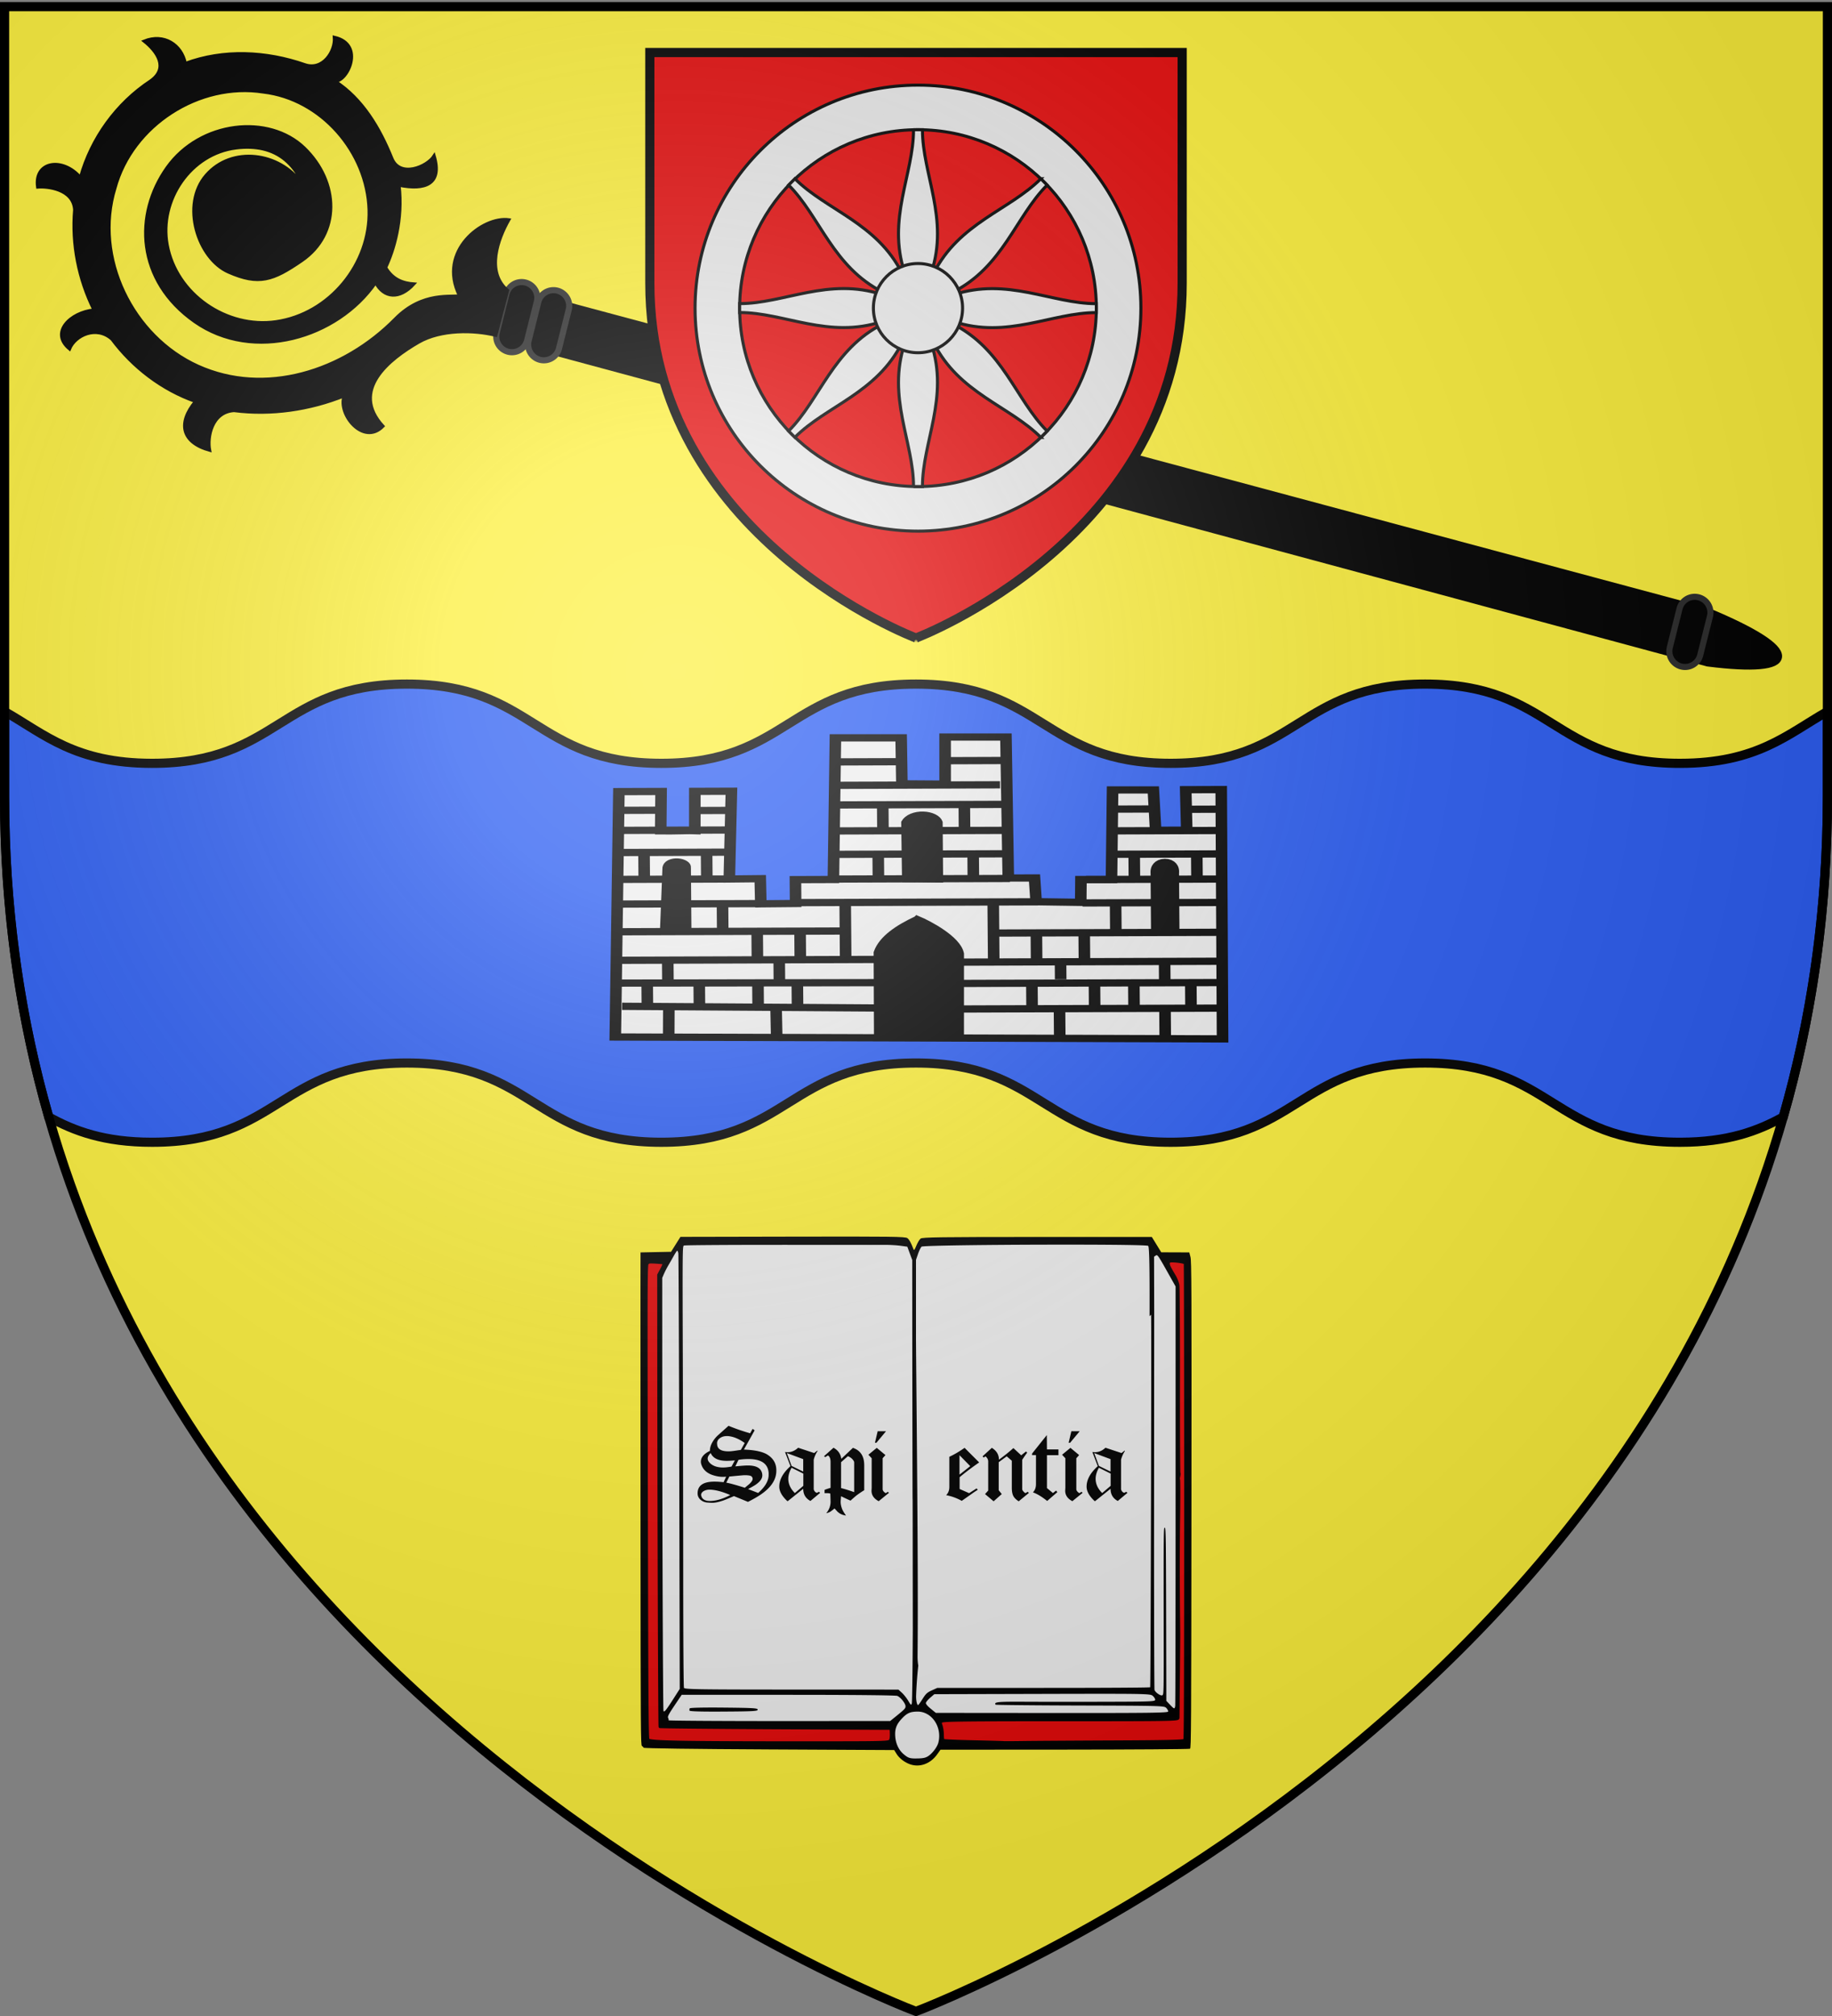
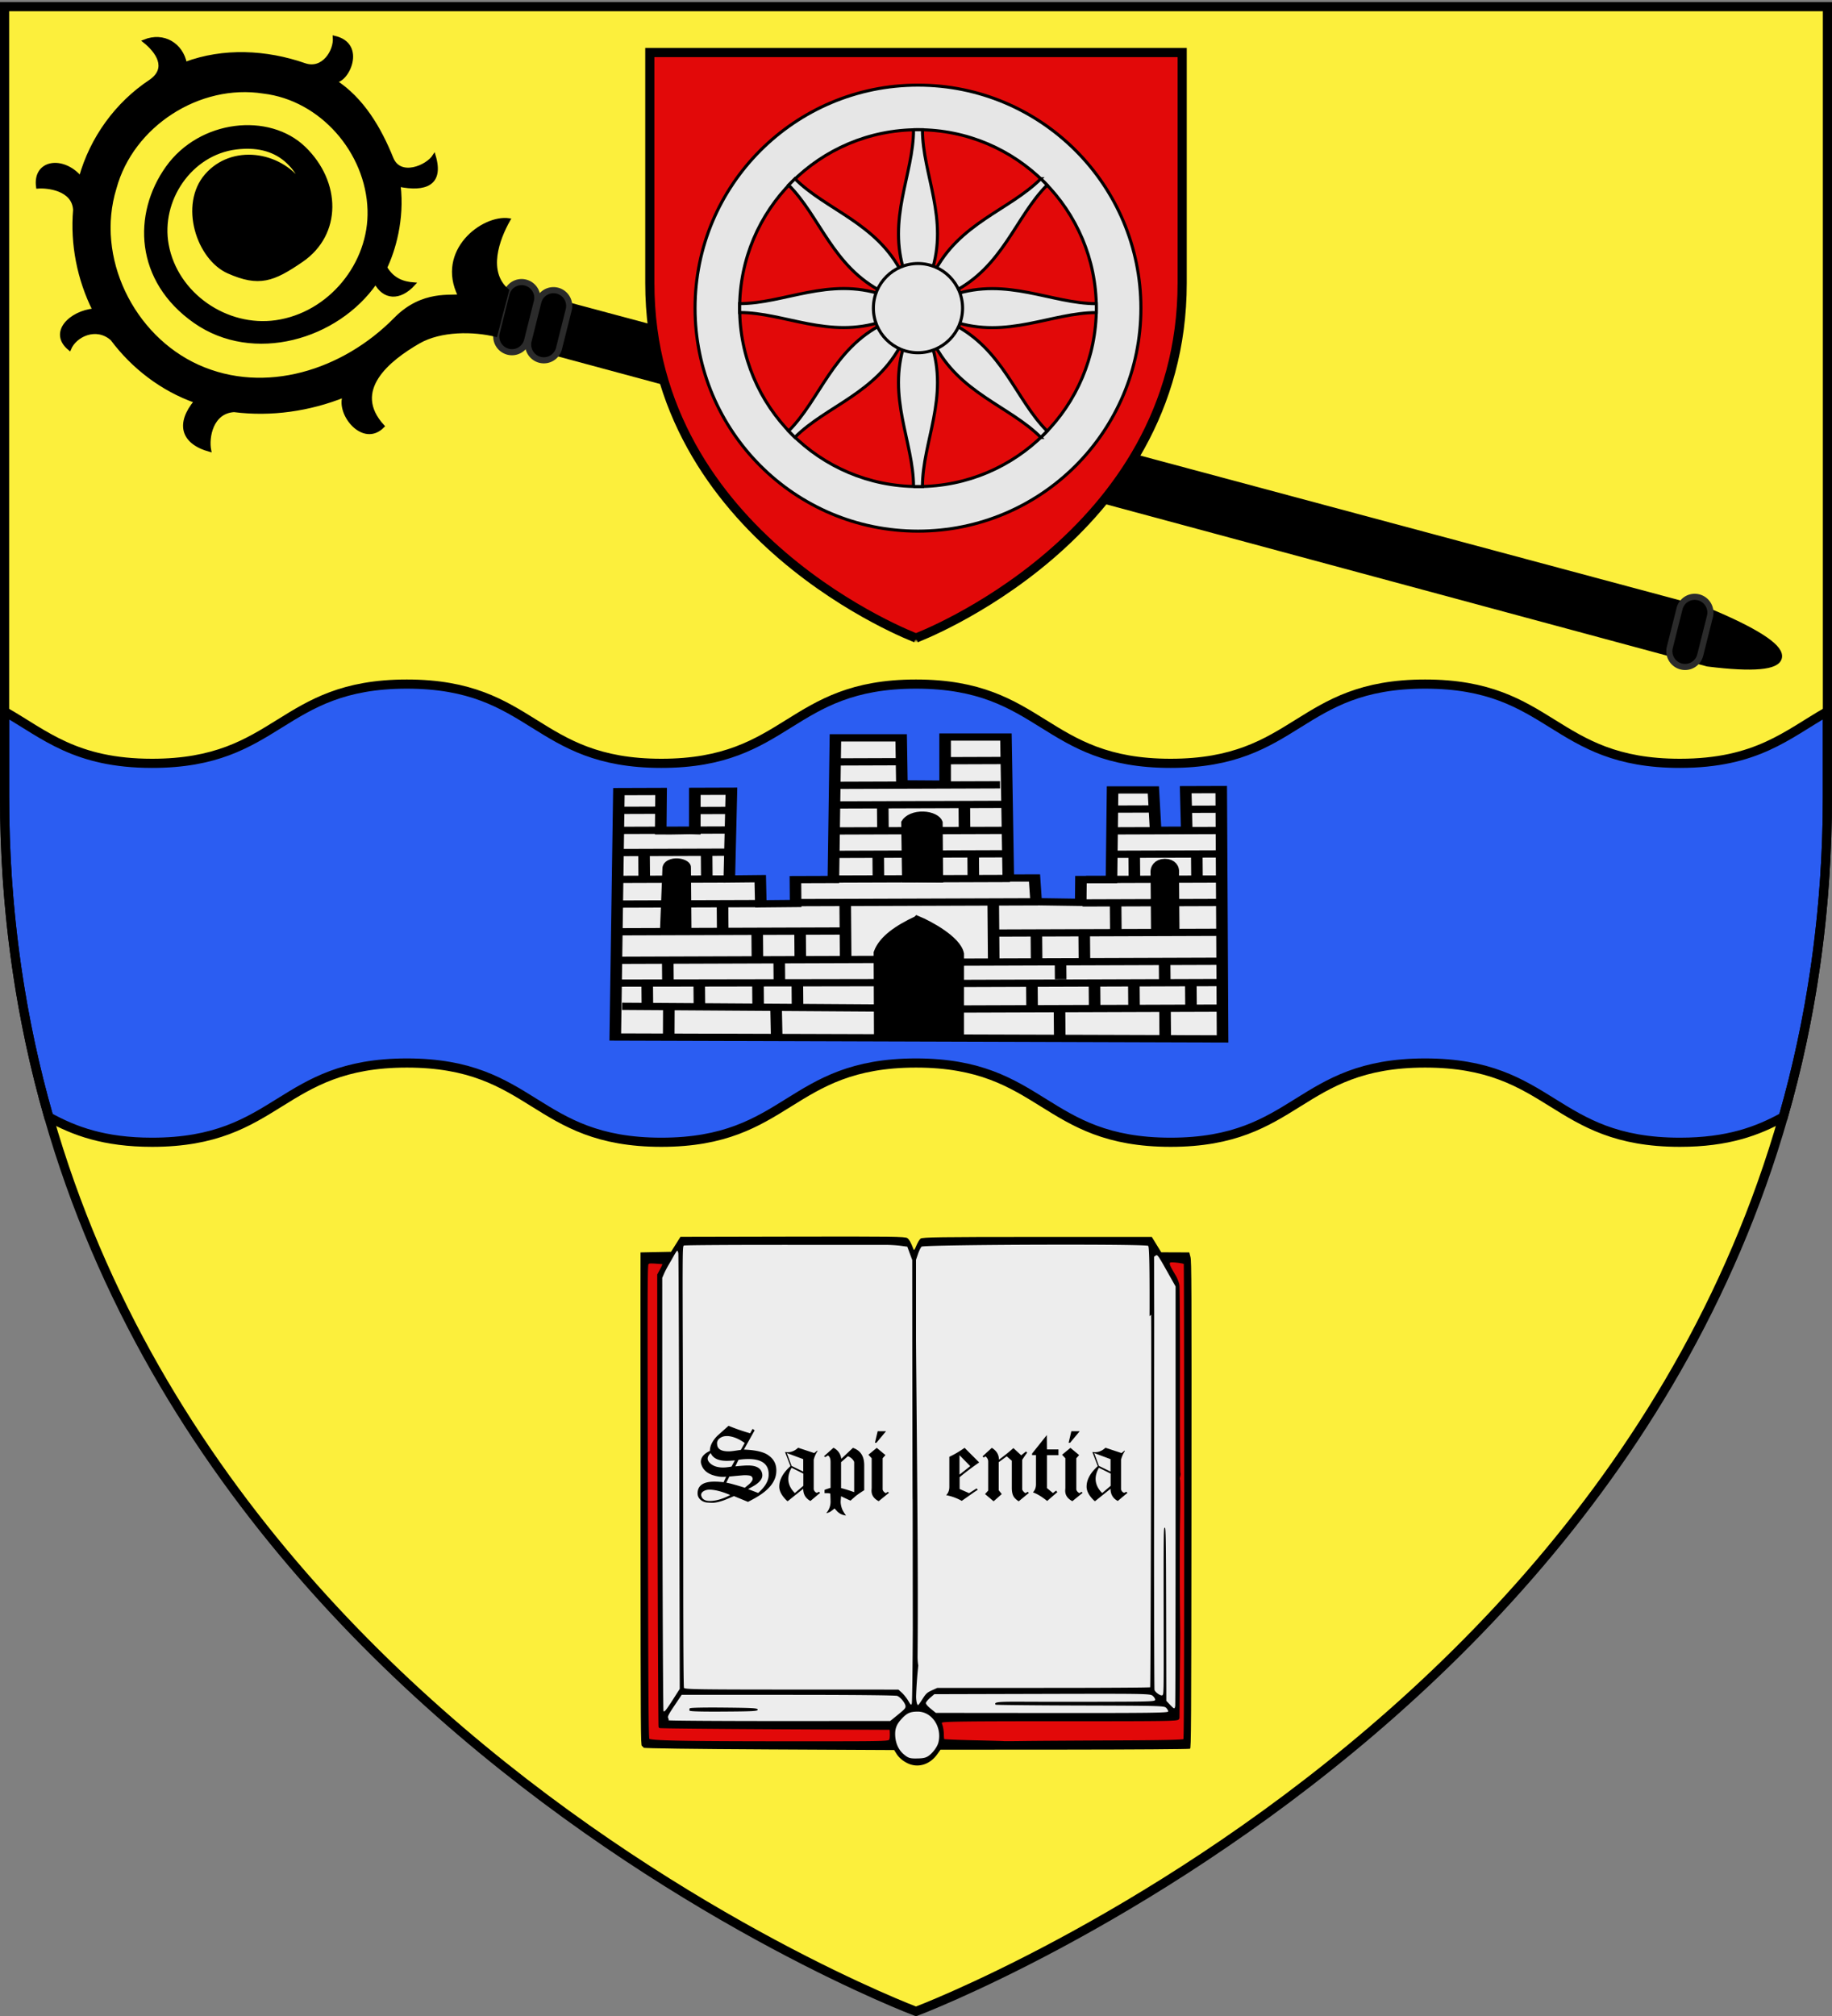
<svg xmlns="http://www.w3.org/2000/svg" xml:space="preserve" width="600" height="660">
  <rect width="100%" height="100%" fill="#808080" stroke="none" />
  <path fill="#FCEF3C" d="M300 658.5s298.5-112.32 298.5-397.772V2.176H1.5v258.552C1.5 546.18 300 658.5 300 658.5" />
  <path d="M297.906 577.543c-1.75-.65-3.423-1.968-4.298-3.388l-.753-1.22-40.946-.206c-24.668-.124-41.006-.344-41.098-.553-.084-.19-.341-.453-.571-.582-.392-.22-.42-4.498-.459-67.792-.021-37.155-.03-73.457-.017-80.67l.021-13.113 4.998-.102 4.998-.1 1.535-2.445 1.537-2.444 36.797-.077c32.288-.066 36.884-.009 37.522.485.645.498 1.139 1.388 1.976 3.559.217.568.345.422.98-1.115.4-.973 1.024-2.003 1.39-2.293.56-.445 6.467-.526 38.194-.526h37.532l1.541 2.512 1.542 2.511 4.59.018 4.589.018.389 1.498c.35 1.351.383 9.248.322 81.12-.062 73.526-.098 79.64-.472 79.875-.221.14-18.7.267-41.064.282l-40.66.025-1.077 1.518c-2.233 3.146-5.799 4.41-9.038 3.205" />
  <path fill="#E20909" stroke="#010101" stroke-width="3" d="M754.237 347.938c-81.158.099-170.265.771-171.834 1.78-1.159.743-3.295 3.628-4.749 6.406L575 361.188v69.748c.574 52.958 3.267 202.9 2.092 276.107-1.494 92.976 309.604-142.558 309.476-203.713-.064-62.45 1.96-152.939-1.331-154.331-1.626-.688-44.217-1.016-96.971-1.063-10.98-.009-22.435-.014-34.029.002zm-358.02.187c-71.098-.018-130.152.245-131.247.594-1.98.623-2.004 1.405-1.534 101.811.263 55.648.502 142.139.534 192.188.036 54.206.446 91.594 1 92.467.813 1.28 19.232 1.473 143.718 1.499l142.81.031 4.566 2.687c2.502 1.475 6.327 4.621 8.498 7.001 3.661 4.011 4.016 4.17 4.845 2.314.49-1.1 1.072-30.327 1.311-64.939-.347-236.11-.1 16.67-.689-249.314l-.06-73.092-3.283-5.817-3.279-5.838-8.937-.784c-4.928-.433-13.471-.782-18.969-.782-5.503.005-68.182-.013-139.284-.026zm-140.216 5.093c-.43 0-2.538 2.043-4.658 4.53-2.124 2.492-5.359 6.203-7.219 8.252-1.861 2.051-4.458 5.327-5.781 7.313l-2.406 3.623.032 98.876c.052 126.907.932 278.408 1.63 279.531.9 1.462 3.522-.599 12.813-10.126l8.905-9.125-.629-189.188c-.343-104.05-.924-190.199-1.279-191.437-.356-1.238-.982-2.249-1.408-2.249zm640.579 3.936c-.398-.016-.757.099-1.159.281l-2.311 1.032.187 48.814-.219 207.688c.056 66.326.339 121.215.625 121.968.813 2.116 8.128 5.463 10.375 4.749 1.944-.615 1.984-1.639 1.88-53.312-.195-91.24-.163-93.155 1.53-93.155 1.311 0 1.526 9.333 1.749 75.656l.251 75.656 4.845 3.344c5.749 3.962 6.283 4.037 6.996 1.092.303-1.238.538-84.21.534-184.374V384.468L909.8 370.435c-9.1-10.592-11.498-13.198-13.22-13.281zm21.842 4.472c-1.948-.026-3.446.036-4 .248-.781.3-1.434 1.381-1.434 2.374 0 1.814 1.283 3.55 8.279 11.283 2.088 2.291 4.148 5.721 4.606 7.655.446 1.937.809 39.83.749 84.19-.072 44.36.203 80.442.626 80.186.41-.255.271.813-.311 2.346-.594 1.532-.697 2.883-.251 3.029.446.151.474 15.695.064 34.534-.582 26.579-.482 67.233.215 100.247.012.55-.203 16.751-.466 36.001s-.494 35.787-.502 36.749c-.008 1.66-8.164 1.751-157.312 1.751-128.865 0-157.643.229-159.125 1.311-1.693 1.238-1.701 1.54-.187 4.47.892 1.72 1.626 5.155 1.626 7.623 0 2.471.438 4.736.968 5.064.53.326 18.869.842 40.75 1.155 21.885.313 39.846.639 39.938.719.092.081 12.239.042 27.001-.094 14.757-.135 68.771-.36 120.032-.5 69.229-.188 93.509-.542 94.374-1.405.876-.878 1.179-52.309 1.187-208.657.008-114.113-.267-207.912-.594-208.438-.512-.804-10.384-1.768-16.233-1.841zm-697.673.936c-3.012.065-3.446.508-4.375 1.436-1.59 1.59-1.673 14.741-1.032 208.188.606 182.532.881 206.661 2.219 208.001 2 2.002 43.316 2.531 202.282 2.531 118.175 0 119.331-.018 120.781-1.999.908-1.243 1.339-3.706 1.155-6.5l-.279-4.501-154.165-.5c-84.792-.274-154.424-.735-154.71-1.027-.57-.568-1.57-184.283-1.721-315.186l-.092-78.719 3.594-4.379c4.307-5.252 4.482-6.641.849-6.808-6.407-.302-10.427-.503-13.032-.532a39 39 0 0 0-1.474-.005zm354.398 379.437c-.163 4.194 1.147 8.218 2.681 8.218.426 0 3.08-2.406 5.909-5.343 4.411-4.572 6.183-5.651 12.443-7.498l7.315-2.158h141.897c78.05.008 142.172-.235 142.499-.563.661-.662 1.881-321.939 1.223-325.515-127.845 84.168-304.608 165.022-313.967 332.859zm248.12-1.624c-19.925 0-45.882.034-79.78.094l-144.001.25-5.502 3.094c-3.024 1.702-5.622 3.761-5.781 4.561-.175.91 2.259 2.797 6.502 5.061l6.781 3.625 155.248.094c131.638.06 155.252-.138 155.252-1.311 0-.764-1.239-2.221-2.753-3.219-2.61-1.723-8.443-1.814-115.06-2.004-61.775-.107-112.55-.451-112.844-.748-2.383-2.38 2.793-2.698 39.467-2.565 21.272.081 69.13.094 106.342.029 63.827-.107 67.66-.224 67.44-1.874-.127-.962-1.773-2.536-3.657-3.498-2.421-1.235-7.879-1.589-67.654-1.589zm-561.361.904-9.626 9.375c-7.857 7.655-9.427 9.656-8.466 10.814.645.782.885 1.707.534 2.062-.359.354 66.13.662 147.746.657l148.407-.031 6.092-3.219c13.403-7.092 14.407-7.751 14.407-9.656 0-2.476-6.522-7.853-11-9.062-2.116-.571-59.727-.933-145.782-.938H261.906zm315.082 14.658c-9.634.06-13.897 1.28-20.614 5.906-7.415 5.106-9.741 9.065-9.124 15.5.63 6.555 4.685 12.237 11.407 15.906 6.287 3.433 8.363 3.818 19.829 3.594 6.873-.138 10.088-.706 13.562-2.348 5.677-2.677 11.47-7.895 12.877-11.593 5.16-13.545-8.861-27.084-27.937-26.965z" transform="matrix(.245 0 0 .375 159.063 277.11)" />
  <path fill="#EDEDED" d="M343.933 407.478c-19.893.037-41.734.289-42.118.667-.285.278-.808 1.359-1.164 2.4l-.651 1.897v26.134c.14 19.843.8 76.024.513 103.454-.366 34.837 75.886-53.415 75.855-76.329-.016-23.399.48-57.304-.326-57.826-.399-.258-10.838-.38-23.769-.398-2.691-.003-5.499-.005-8.34 0m-87.754.07c-17.427-.007-31.902.092-32.17.222-.485.234-.491.527-.376 38.148.064 20.85.123 53.258.13 72.01.01 20.31.11 34.32.246 34.647.2.48 4.714.552 35.227.561l35.003.012 1.12 1.007c.613.553 1.55 1.731 2.083 2.623.897 1.503.984 1.563 1.187.867.12-.412.263-11.363.321-24.332-.085-88.468-.024 6.246-.168-93.415l-.015-27.387-.805-2.18-.804-2.187-2.19-.294c-1.208-.162-3.302-.293-4.65-.293-1.348.002-16.712-.004-34.14-.01m-34.368 1.908c-.106 0-.622.765-1.142 1.697a161 161 0 0 1-1.77 3.092 30 30 0 0 0-1.416 2.74l-.59 1.358.008 37.048c.012 47.55.228 104.316.4 104.737.22.548.862-.225 3.14-3.794l2.182-3.42-.154-70.886c-.084-38.986-.226-71.265-.313-71.73-.088-.463-.241-.842-.345-.842m157.011 1.475c-.098-.006-.186.037-.284.105l-.567.387.046 18.29-.053 77.818c.013 24.852.083 45.418.153 45.7.2.793 1.992 2.047 2.543 1.78.476-.23.486-.614.46-19.976-.047-34.186-.04-34.904.376-34.904.321 0 .374 3.497.428 28.348l.062 28.347 1.187 1.253c1.41 1.484 1.54 1.513 1.715.41.074-.465.132-31.553.131-69.084v-68.24l-2.957-5.258c-2.23-3.969-2.818-4.945-3.24-4.976m-78.786 144.197c-.04 1.571.281 3.08.657 3.08.105 0 .755-.902 1.449-2.003 1.08-1.713 1.515-2.117 3.05-2.81l1.792-.808h34.78c19.131.003 34.848-.088 34.928-.21.162-.249.461-120.628.3-121.968-31.336 31.537-74.662 61.832-76.956 124.719m60.816-.609c-4.883 0-11.246.013-19.554.036l-35.296.093-1.349 1.16c-.741.637-1.378 1.409-1.417 1.709-.043.34.554 1.048 1.594 1.896l1.662 1.358 38.053.035c32.265.023 38.053-.051 38.053-.49 0-.287-.304-.833-.675-1.207-.64-.646-2.07-.68-28.202-.75-15.141-.041-27.587-.17-27.659-.281-.584-.892.685-1.011 9.674-.961 5.214.03 16.944.035 26.065.01 15.645-.04 16.584-.083 16.53-.702-.03-.36-.434-.95-.896-1.31-.593-.463-1.931-.596-16.583-.596m-137.594.34-2.36 3.512c-1.925 2.868-2.31 3.618-2.075 4.052.159.293.217.64.131.772-.088.133 16.21.248 36.214.247l36.376-.012 1.493-1.206c3.285-2.658 3.531-2.904 3.531-3.618 0-.928-1.598-2.943-2.696-3.396-.518-.214-14.64-.35-35.732-.351zm77.23 5.491c-2.362.023-3.407.48-5.053 2.213-1.818 1.913-2.388 3.397-2.237 5.808.155 2.456 1.149 4.585 2.796 5.96 1.541 1.286 2.05 1.43 4.86 1.346 1.685-.051 2.473-.264 3.325-.88 1.391-1.002 2.811-2.958 3.156-4.343 1.265-5.075-2.172-10.148-6.848-10.104" />
  <path d="M225.832 560.025a.9.9 0 0 1 .078-.741c.144-.219 4.491-.316 11.241-.25 9.59.096 11.008.183 11.008.672s-1.416.571-11.086.633c-7.366.048-11.137-.058-11.24-.314M249.114 489.316q-1.517 1.036-4.143 2.368l-4.59-1.887q-1.367.592-2.275.963-.906.37-1.35.517-2.405.814-3.922.703l-1.11-.074a3.9 3.9 0 0 1-1.258-.277 3.7 3.7 0 0 1-1.035-.629 2.9 2.9 0 0 1-.703-.924 2.64 2.64 0 0 1-.26-1.166q0-3.849 5.513-3.848.814.001 1.554.056c.74.055.975.08 1.444.13l.85-1.813-.444.037q-2.035.148-4.292-.667-2.479-.961-3.293-3.071-.26-.666-.26-1.184 0-2.145 2.96-3.553 0-1.405.777-2.774a9.4 9.4 0 0 1 1.888-2.368l3.44-3.072q3.516 1.444 7.067 2.443l.814-1.444.666.482-3.515 6.29 1.22.073q4.22.297 6.29 1.48 3.11 1.851 3.11 5.217v.185q0 4.33-5.143 7.807m-16.798-1.628a3.8 3.8 0 0 0-1.739.411q-.962.524-.962 1.383l.185.598q.63 1.308 2.664 1.308 2.999 0 6.698-1.944-4.108-1.755-6.846-1.756m6.845-9.471q-.666.036-1.146.036-4.146 0-5.255-2.553-.998.961-.998 1.813 0 .815.962 1.665a5.1 5.1 0 0 0 1.83.962 8 8 0 0 0 2.239.296q.518 0 1.203-.074.684-.074 1.572-.222l1.11-2.036a44 44 0 0 1-1.517.113m-.666-8.067h-.592q-1.146 0-2.07.63-1 .665-1 1.813l.036.11q0 2.442 3.737 2.442.48 0 1-.056.517-.055 1.036-.13l1.998-.296 1.258-2.256q-2.776-1.998-5.403-2.257m7.438 13.06q-.63-.257-2.072-.258-.408 0-4.994.444l-1 1.999q1.849.332 6.068 1.665l1.48-1.222q1.072-.999 1.073-1.664 0-.63-.555-.963m5.808-.813q0-.183-.018-.37a7 7 0 0 0-.056-.407q-.665-3.959-6.549-3.959-.74 0-1.535.056-.796.056-1.72.203l-1.036 2.146q1.405-.146 2.442-.221c1.037-.075 1.258-.075 1.702-.075q3.587 0 4.44 1.999.256.555.258 1.258 0 1.331-1.628 2.626a9 9 0 0 1-1.202.815q-.76.445-1.832 1.035l3.293 1.26q3.441-2.998 3.441-5.92zM265.43 491.388q-2.368-1.257-2.368-3.996l-5.032 4.034h-.185q-2.627-2.443-2.627-4.737 0-3.404 3.663-6.697l-1.776-4.625.48.037q2.073.185 3.812-1.443l5.254 1.739 1.036-.814.073.148a9.4 9.4 0 0 0-1.258 2.85v9.693q.26.925 1.037 1.146l.666-.333.406.333zm-2.367-13.69-5.366-1.998 1.554 4.218 3.812 1.85zm.037 4.737-3.849-1.924q-1.073 1.923-1.073 3.626 0 2.516 2.146 4.662l2.775-2.368zM280.71 489.428q-.259.184-.794.647a69 69 0 0 0-1.35 1.202q-1.074-.444-3.109-1.443l-.111 1.332q-.111 1.184.333 2.516.296.961 1.406 2.479-1.591-.222-2.515-1.036-.149-.075-.445-.406a49 49 0 0 0-.814-.89q-.407.37-.74.611-.333.24-.518.389-.74.444-1.443.556 1.48-1.777 1.405-3.96l-.073-2.442q-.407-.148-1.074-.148h-.814v-1.072q.592-.26 1.961-.666v-8.437q0-1.664-.851-2.182l-.888.554-.407-.296 3.11-2.775q2.219 1.185 2.552 3.626l3.81-3.589q3.7 1.26 3.7 5.661v8.214q-1.073.63-2.33 1.555m-.96-10.62a1.13 1.13 0 0 0-.204-.61 3.8 3.8 0 0 0-.5-.611 3.5 3.5 0 0 0-.666-.518 3.6 3.6 0 0 0-.703-.333l-2.22 1.961v8.473q1.147.296 2.201.63 1.055.333 2.09.702v-9.693zM287.778 491.462q-2.517-1.332-2.33-3.736l.036-.667v-9.657l-1.073-1.147 2.737-2.257 2.85 2.368-.925 1.036v10.249q.184.74 1.036 1.184l.665-.444.37.333zm-.74-19.13h-.481l.889-3.773h2.737zM314.287 483.617v3.849l3.108 1.368 2.441-1.554.407.444a31 31 0 0 0-2.035 1.37l-3.219 2.256q-2.48-1.369-5.106-1.85 1.036-1.073 1.036-2.7v-9.88a26 26 0 0 0 2.534-1.332 40 40 0 0 0 2.461-1.591l4.773 4.773q-4.07 2.85-6.4 4.847m-.038-7.215v6.364l3.515-2.775zM333.637 491.498q-1.332-.85-1.795-1.812t-.462-2.627v-8.843l-1.666-1.443-2.627 1.923v9.176l1 1.258-2.664 2.368-2.812-2.368 1.036-1.147v-9.509q0-.962-.888-1.702l-.592.408-.371-.408 3.035-2.775q2.33 1.408 2.33 3.886a74 74 0 0 0 2.739-2.11 47 47 0 0 0 1.998-1.702l2.553 2.368 1.591-1.258.37.406a23 23 0 0 0-.815 1.11q-.407.592-.814 1.22v9.732q.26.666 1.036 1.184l.778-.443.369.37zM342.886 476.402v10.767l1.96 1.629 1.036-.815.408.518-3.33 2.886q-2.629-2.109-4.663-2.812.999-1.035.999-2.664v-9.546H338l.037-.518 4.81-6.03.037 4.698h3.774v1.887zM351.21 491.46q-2.517-1.33-2.33-3.736l.037-.666v-9.657l-1.075-1.147 2.739-2.257 2.85 2.368-.926 1.036v10.248q.184.74 1.037 1.184l.665-.443.37.333zm-.74-19.128h-.48l.888-3.774h2.738zM366.084 491.388q-2.369-1.26-2.368-3.996l-5.033 4.033h-.184q-2.628-2.443-2.627-4.737 0-3.403 3.662-6.697l-1.775-4.625.48.037q2.073.186 3.811-1.443l5.254 1.74 1.036-.814.075.147a9.4 9.4 0 0 0-1.258 2.85v9.693q.258.925 1.035 1.147l.666-.333.407.333zm-2.368-13.69-5.365-1.999 1.555 4.218 3.81 1.85zm.037 4.735-3.848-1.923q-1.075 1.923-1.074 3.626 0 2.515 2.146 4.662l2.775-2.368z" />
  <path fill="#2B5DF2" stroke="#000" stroke-width="3" d="M550.176 249.901c-41.695 0-41.741-25.947-83.438-25.947-41.694 0-41.65 25.947-83.349 25.947s-41.695-25.947-83.391-25.947c-41.694 0-41.696 25.947-83.394 25.947-41.692 0-41.65-25.947-83.348-25.947-41.694 0-41.741 25.947-83.437 25.947-25.201 0-35.175-9.478-48.323-16.978v27.805c0 37.999 5.291 72.928 14.462 104.934 8.338 4.599 18.133 8.292 33.861 8.292 41.693 0 41.74-25.947 83.437-25.947s41.653 25.947 83.348 25.947 41.697-25.947 83.394-25.947c41.692 0 41.694 25.947 83.393 25.947s41.652-25.947 83.349-25.947c41.694 0 41.74 25.947 83.438 25.947 15.729 0 25.521-3.693 33.859-8.292 9.174-32.006 14.463-66.936 14.463-104.934v-27.805c-13.151 7.499-23.122 16.978-48.324 16.978z" />
  <g stroke="#000" stroke-width="2.314">
    <path fill="#EDEDED" d="m905.638 1194.276 121.423-.012-.704 79.546-7.101-.072.277-12.911-6.221-.064-.524 12.875-8.155-.05-.06-28.595-6.105-.013-.005-7.291-8.919.164-.362 7.575-5.244-.038-.716 44.969-12.163-.057.089-15.02-8.649.047-.226 14.678-13.147-.067-.153-45.198-7.592-.078.08-7.612-6.959-.139-.156 8.019-6.186-.132.265 28.004-7.311-.075.063-12.504c-.804.06-4.427-.182-6.818-.138l.007 12.574-8.436-.087z" transform="matrix(1.638 .005 .009 -1.026 -1292.672 1560.293)" />
    <path fill="#FCEF3C" d="m906.94 1204.076 51.188-.291M916.295 1203.764l.024-8.904M937.738 1203.849l.166-9.038M958.042 1211.873l-51.884-.396M911.924 1211.468l.074-6.931M922.33 1211.439l.075-7M934.067 1211.831l.081-7.611M941.944 1211.64l.075-7.068M938.279 1219.079l.074-6.932M915.994 1218.85l.072-6.796M906.011 1218.748l52.444.538M951.381 1236.612l.18-16.99M951.259 1228.319l-45.133-.463M933.826 1228.004l.091-8.563M942.406 1227.684l.082-7.747M941.601 1237.327l48.367.496M934.011 1236.977l-27.839-.286M998.83 1237.507l26.995.277M999.454 1244.989l26.573.273M1005.133 1253.067l20.387.209M1005.195 1260.544l20.809.213M1026.072 1267.555l-6.468-.066M1012.573 1267.552l-8.296-.085M980.971 1237.596l.202-19.029M973.58 1218.489l53.008.544M980.934 1227.808l45.555.467M1005.441 1237.303l.093-8.699M999.212 1227.995l.095-8.97M989.653 1227.761l.089-8.427M926.842 1236.768l.081-7.611M974.356 1211.701l52.303.536M1026.606 1204.08l-53.569-.549M994.406 1203.886l.095-8.969M1015.503 1203.423l.094-8.834M1020.618 1211.768l.075-7.068M1015.34 1218.782l.07-6.524M994.533 1218.432l.056-5.3M988.839 1211.713l.081-7.611M1001.358 1211.298l.071-6.66M1009.229 1211.651l.076-7.205M948.974 1244.879l35.29.362M983.337 1253.115l-34.025-.349M949.091 1260.24l34.026.349M983.312 1268.747c.047.001.093.001 0 0zM949.282 1268.805l.283-.133M983.31 1268.883l-34.025-.349M948.797 1274.782l33.323.341M971.07 1282.758l11.67.12M962.356 1282.397l-13.216-.136M958.707 1268.495l.082-7.747M975.014 1268.798l.091-8.427M976.874 1252.642l.08-7.476M957.889 1252.855l.074-7.068M1009.073 1252.836l.077-7.204M1021.588 1252.828l.078-7.34M906.063 1260.206l21.652.222M921.323 1266.616l6.748.07M914.01 1266.677l-7.874-.081M906.279 1253.14l21.231.217M928.023 1244.8l-22.074-.229M911.061 1253.053l.088-8.29M923.573 1253.318l.088-8.291" transform="matrix(1.638 .005 .009 -1.026 -1292.672 1560.293)" />
  </g>
  <path stroke="#000" stroke-width="3" d="M300.425 301.332c3.73 1.544 12.834 6.418 13.797 10.973l-.01 25.872c-9.627.054-17.73-.177-26.48-.125l-.108-26.081c1.583-4.353 6.614-7.755 12.8-10.639z" />
  <g stroke="#000" stroke-width="2.314">
    <path d="m451.783 1231.771 3.937.041-.154 14.479-.046 4.277c.121 1.899-3.052 2.707-3.375-.035zM499.798 1265.159c1.202 3.334 5.36 2.838 5.975.061l.191-18.077-5.905.076zM549.747 1249.088c-.287 4.695 3.66 4.787 3.375.035l.182-17.556-3.375-.035z" transform="matrix(1.638 .005 .009 -1.026 -533.008 1564.794)" />
  </g>
  <path stroke="#000" stroke-width="2.835" d="m559.291 200.442-372.558-99.886-4.279 14.587 376.88 101.645c30.014 3.787 31.071-3.403-.043-16.346z" />
  <path stroke="#2B2B2B" stroke-linecap="round" stroke-linejoin="round" stroke-width="2" d="m176.307 98.871-3.183 12.683a5.155 5.155 0 0 0 3.729 6.245h0a5.12 5.12 0 0 0 6.229-3.719l3.182-12.684a5.153 5.153 0 0 0-3.728-6.244h0a5.12 5.12 0 0 0-6.229 3.72M165.867 96.223l-3.185 12.683a5.154 5.154 0 0 0 3.729 6.245h0a5.12 5.12 0 0 0 6.229-3.72l3.185-12.682a5.154 5.154 0 0 0-3.729-6.244h0a5.12 5.12 0 0 0-6.229 3.718" />
  <path stroke="#000" d="M264.404 472.831c-5.757-11.997-16.339-21.22-28.47-26.798-5.75-2.643-4.193-10.191-.758-13.173-9.019-5.432-13.295 7.73-10.086 10.189-10.569-2.077-21.304.911-31.03 5.241-6.421 2.862-10.296-5.952-9.426-10.187-8.576 4.832-5.675 10.273 1.581 14.898-8.82 7.184-13.618 16.623-15.56 22.411-4.521 1.261-7.76-.362-10.4-2.55-.204 7.05 3.887 10.17 9.34 8.376-3.568 21.808 10.629 46.613 33.828 50.234 23.197 3.62 38.837-11.53 41.592-30.016s-11.827-35.741-27.934-35.71c-16.107.028-28.135 11.993-25.035 27.077 2.298 11.178 4.44 15.569 14.714 19.332s26.636-4.979 27.281-17.76c.645-12.779-12.08-21.935-24.178-19.768-3.435.617-5.385 2.406-10.065 5.204 14.379-10.426 25.217-8.651 33.372 1.355 9.511 11.669 6.337 29.827-5.776 38.48-13.437 9.599-33.082 6.26-43.138-6.582-10.962-13.996-9.224-35.127 3.42-47.454 13.639-13.3 36.576-15.289 51.762-3.793 17.489 12.211 23.501 37.628 13.2 56.327-10.693 21.114-37.852 31.012-60.134 23.055-22.644-8.088-35.565-31.648-35.807-55.957-.128-12.804-8.609-17.829-9.833-19.983 15.408-5.508 12.564-24.016 5.58-29.092-1.819 7.034-6.397 17.506-15.787 16.924-2.963 5.244-5.251 9.466-7.44 13.251 6.48 3.735 14.346 11.093 16.667 19.108 3.137 10.829 5.263 26.93-10.703 27.887.047 9.197 13.597 7.495 16.073 1.665 5.048 11.147 12.799 21.151 22.667 28.476 4.951 5.394.279 12.388-3.289 14.873 8.569 4.58 13.803.771 14.473-8.283 10.514 4.796 22.487 6.177 33.881 4.31 6.87.247 9.579 7.464 7.791 11.924 8.494.674 8.113-8.885 3.103-14.722 10.638-3.766 20.24-10.444 27.352-19.183 5.064-4.654 11.843.68 13.917 3.047 6.767-5.228 1.016-12.812-7.926-11.978 6.35-11.697 8.339-25.67 5.408-38.633-1.395-7.155 5.066-8.45 10.572-7.925-2.844-6.382-9.696-7.662-14.799-4.097z" transform="matrix(-.719 -.693 -.695 .721 579.423 -136.915)" />
  <path stroke="#2B2B2B" stroke-linecap="round" stroke-linejoin="round" stroke-width="2" d="m550.069 199.266-3.185 12.682a5.153 5.153 0 0 0 3.729 6.245h0a5.12 5.12 0 0 0 6.229-3.72l3.183-12.682a5.15 5.15 0 0 0-3.728-6.243h0a5.117 5.117 0 0 0-6.228 3.718" />
  <path fill="#E20909" d="M300 208.873s87.175-32.803 87.175-116.167V17.198h-174.35v75.508c0 83.364 87.175 116.167 87.175 116.167" />
  <g stroke="#000">
    <path fill="#E6E6E6" stroke-linejoin="round" d="M373.658 100.878c0 40.323-32.688 73.01-73.011 73.01-40.32 0-73.011-32.687-73.011-73.01s32.688-73.011 73.011-73.011c40.326 0 73.011 32.689 73.011 73.01z" />
    <path fill="#E20909" stroke-linejoin="round" d="M359.059 100.878c0 32.258-26.15 58.408-58.408 58.408s-58.406-26.15-58.406-58.408 26.147-58.41 58.406-58.41c32.254.002 58.408 26.152 58.408 58.41z" />
    <path fill="#E6E6E6" d="M299.19 42.47h2.92c0 14.602 8.762 29.204 2.921 46.727h-8.762c-5.84-17.523 2.921-32.125 2.921-46.727zM299.19 159.287h2.92c0-14.602 8.762-29.204 2.921-46.727h-8.762c-5.84 17.522 2.921 32.125 2.921 46.727zM242.242 99.396v2.92c14.602 0 29.201 8.76 46.727 2.92v-8.761c-17.524-5.84-32.125 2.92-46.727 2.92zM359.059 99.418v2.92c-14.604 0-29.204 8.762-46.729 2.92v-8.761c17.525-5.84 32.124 2.92 46.729 2.92zM258.283 60.588l2.063-2.065c10.325 10.325 26.846 14.455 35.106 30.976l-6.195 6.195c-16.52-8.26-20.648-24.781-30.974-35.106zM340.886 143.19l2.063-2.064c-10.325-10.326-14.455-26.846-30.976-35.106l-6.195 6.195c8.258 16.52 24.782 20.65 35.108 30.975zM258.268 141.11l2.065 2.065c10.325-10.326 26.846-14.456 35.104-30.977-2.937-2.937-3.786-3.786-6.192-6.195-16.522 8.26-20.652 24.782-30.977 35.107zM340.886 58.523l2.063 2.065c-10.325 10.325-14.455 26.846-30.976 35.106l-6.195-6.195c8.258-16.521 24.782-20.651 35.108-30.976z" />
    <path fill="#E6E6E6" stroke-linejoin="round" d="M315.253 100.878c0 8.063-6.538 14.602-14.604 14.602-8.063 0-14.602-6.537-14.602-14.602s6.538-14.604 14.602-14.604c8.065.002 14.604 6.54 14.604 14.604z" />
  </g>
  <path fill="none" stroke="#000" stroke-width="3" d="M300 208.873s-87.175-32.803-87.175-116.167V17.198h174.35v75.508c0 83.364-87.175 116.167-87.175 116.167z" />
  <radialGradient id="a" cx="224.113" cy="497.381" r="299.999" gradientTransform="matrix(1.353 0 0 1.349 -81.242 -451.347)" gradientUnits="userSpaceOnUse">
    <stop offset="0" style="stop-color:#fff;stop-opacity:.314" />
    <stop offset=".19" style="stop-color:#fff;stop-opacity:.251" />
    <stop offset=".6" style="stop-color:#6b6b6b;stop-opacity:.126" />
    <stop offset="1" style="stop-color:#000;stop-opacity:.126" />
  </radialGradient>
-   <path fill="url(#a)" d="M300 658.5s298.5-112.32 298.5-397.772V2.177H1.5v258.551C1.5 546.18 300 658.5 300 658.5" />
  <path fill="none" stroke="#000" stroke-width="3" d="M300 658.5S1.5 546.18 1.5 260.729V2.177h597v258.552C598.5 546.18 300 658.5 300 658.5z" />
</svg>